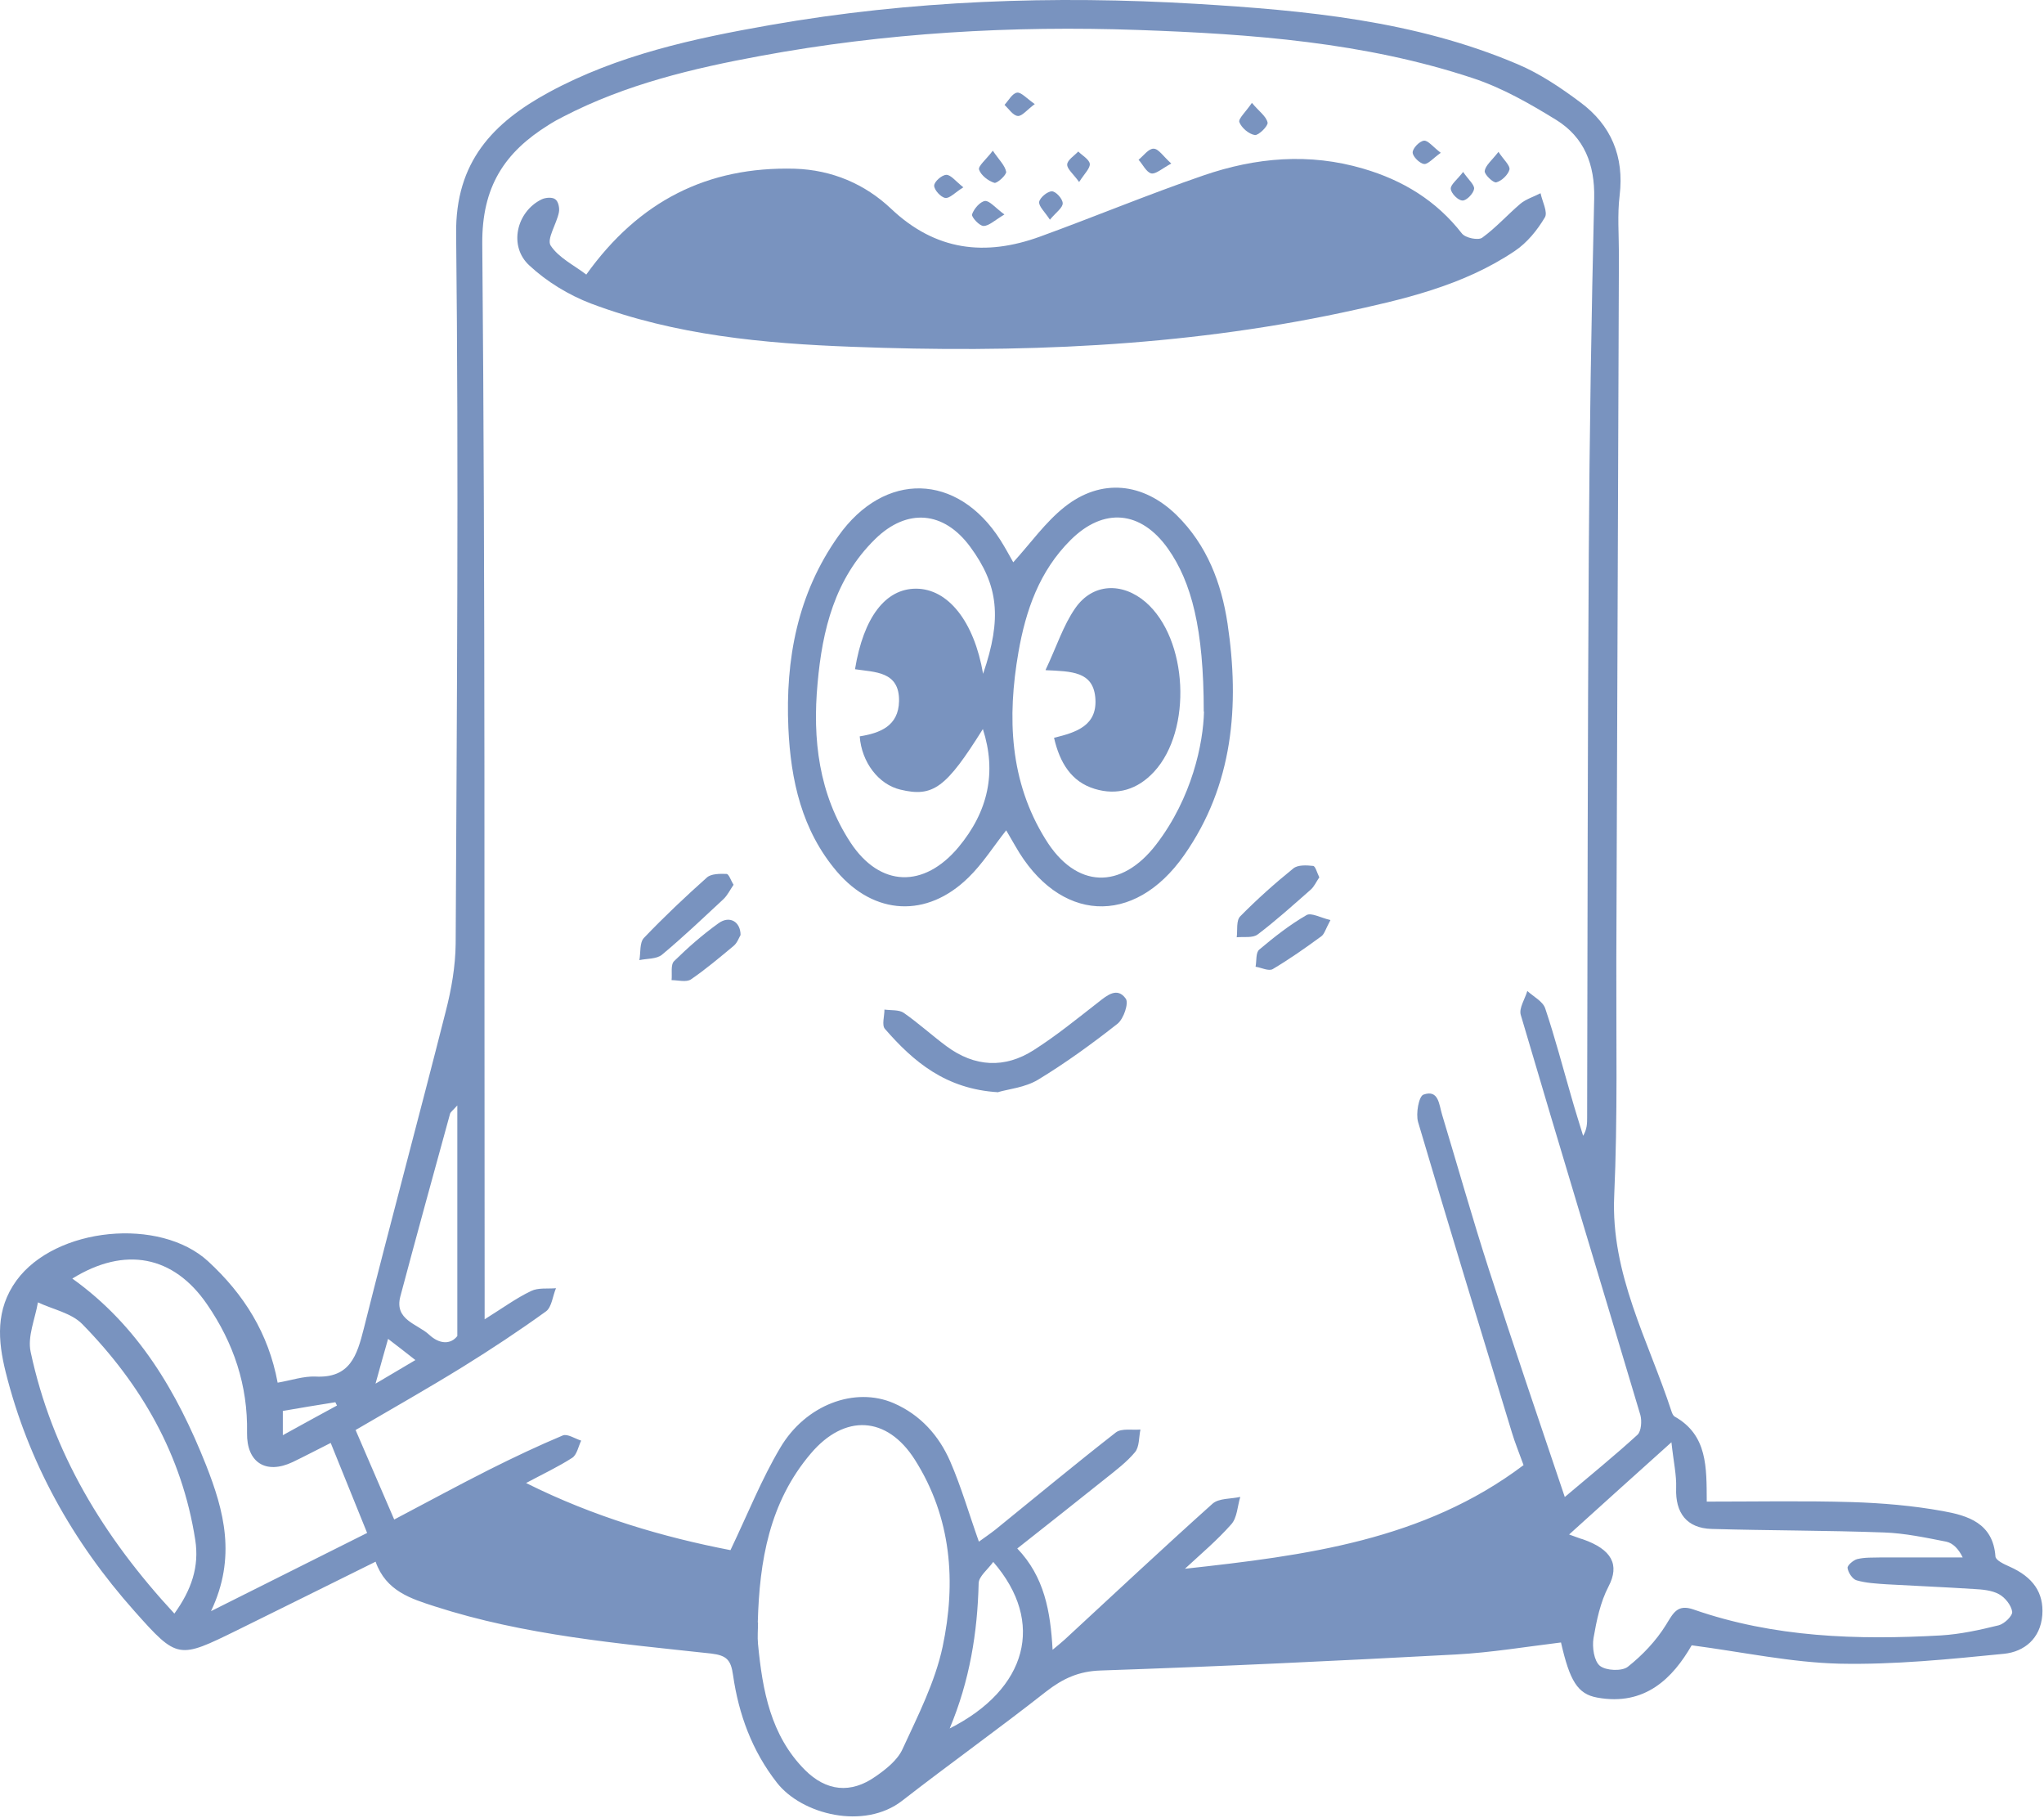
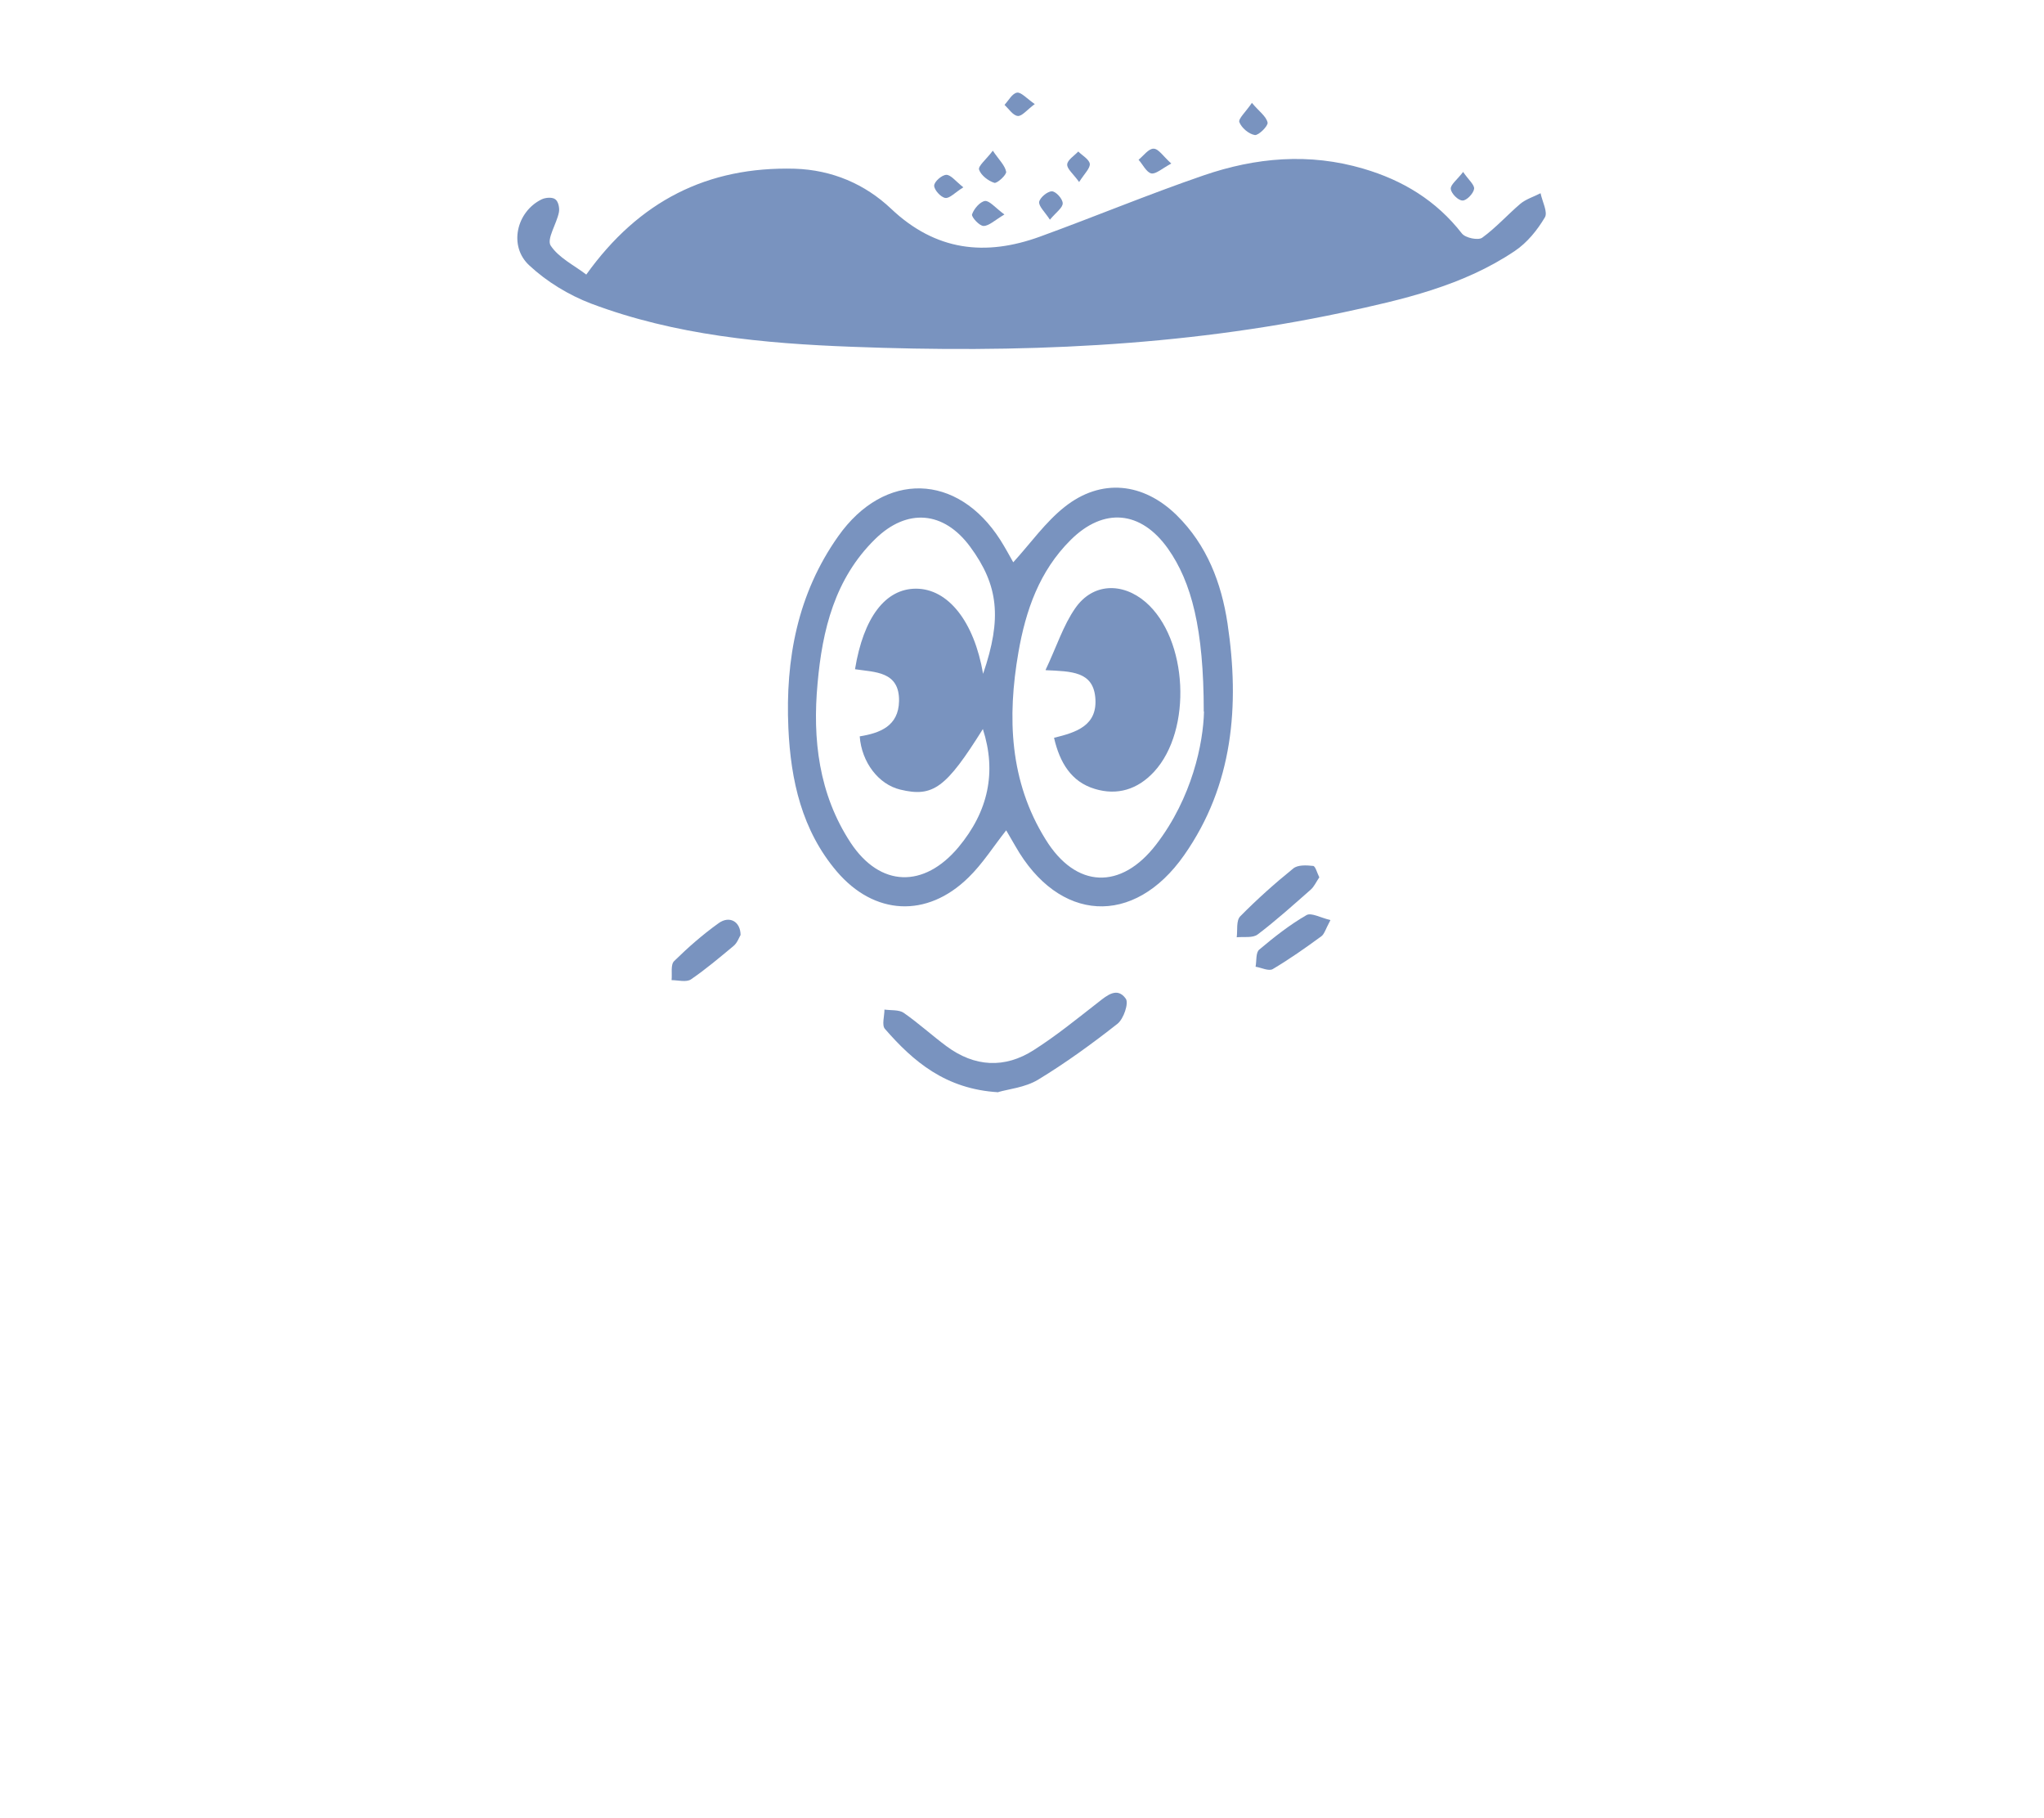
<svg xmlns="http://www.w3.org/2000/svg" width="686" height="610" viewBox="0 0 686 610" fill="none">
  <g opacity="0.62">
-     <path d="M572.577 503.837C589.332 503.837 605.454 503.521 621.497 503.995C631.692 504.311 641.965 505.181 652.002 506.998C660.379 508.5 668.915 511.029 669.705 522.251C669.784 523.516 672.629 524.859 674.447 525.649C682.271 529.127 685.985 534.343 685.432 541.93C684.8 549.833 679.347 554.179 672.629 554.89C654.215 556.708 635.723 558.605 617.309 558.21C601.187 557.815 585.064 554.337 567.757 552.045C561.434 563.031 552.109 572.514 536.066 569.59C529.427 568.405 526.819 563.9 523.895 551.097C512.199 552.52 500.423 554.495 488.569 555.128C448.896 557.261 409.144 559.158 369.392 560.502C362.043 560.739 356.747 563.189 351.136 567.535C335.251 580.022 318.734 591.797 302.77 604.205C290.046 614.084 269.104 608.868 260.726 598.12C252.349 587.372 247.923 575.201 246.026 562.082C245.315 557.024 243.972 555.444 238.677 554.811C207.46 551.413 176.085 548.726 145.975 539.005C137.914 536.397 129.537 533.869 126.059 523.99C110.411 531.735 95.001 539.401 79.59 546.987C59.911 556.629 59.595 556.866 45.133 540.586C24.427 517.351 9.491 490.718 1.904 460.371C-0.704 449.86 -1.574 439.428 5.539 429.628C18.658 411.689 53.668 408.29 69.869 423.227C81.882 434.291 90.101 447.331 93.183 463.927C97.767 463.137 101.876 461.714 105.828 461.872C117.524 462.505 119.816 454.76 122.108 445.75C131.038 410.187 140.601 374.861 149.61 339.297C151.507 331.948 152.851 324.203 152.93 316.616C153.325 237.27 153.957 157.845 153.087 78.499C152.771 54.237 165.575 41.118 184.146 31.002C207.302 18.436 232.829 12.904 258.513 8.4C305.852 0.102 353.586 -1.558 401.478 1.287C438.148 3.5 474.897 6.898 509.275 21.519C516.782 24.68 523.816 29.422 530.376 34.322C540.729 41.987 545.154 52.498 543.574 65.617C542.783 72.098 543.336 78.736 543.336 85.375C543.02 164.246 542.783 243.118 542.467 322.069C542.388 348.465 542.942 374.861 541.756 401.178C540.571 427.574 553.215 449.781 560.96 473.49C561.197 474.201 561.513 474.991 562.066 475.308C573.131 481.551 572.736 492.378 572.815 503.837H572.577ZM524.923 502.494C534.09 494.749 542.072 488.268 549.58 481.393C550.844 480.207 551.082 476.73 550.528 474.754C537.172 430.023 523.579 385.293 510.381 340.483C509.749 338.27 511.804 335.188 512.594 332.501C514.649 334.397 517.81 335.978 518.6 338.349C521.84 347.991 524.448 357.948 527.294 367.748C528.558 372.253 529.981 376.678 531.324 381.104C532.668 378.812 532.668 376.836 532.668 374.94C532.826 311.953 532.826 248.887 533.221 185.901C533.458 146.07 534.09 106.318 535.038 66.487C535.275 55.185 531.719 46.097 522.315 40.249C513.463 34.796 504.217 29.501 494.417 26.26C457.984 14.169 420.05 11.403 382.037 10.059C339.519 8.558 297.159 11.008 255.273 18.753C232.513 22.941 209.989 28.315 189.204 39.063C187.465 39.933 185.727 40.881 184.146 41.908C169.368 51.076 161.702 62.614 161.86 81.818C162.887 198.308 162.492 314.798 162.65 431.367C162.65 434.686 162.65 438.006 162.65 442.668C168.735 438.875 173.24 435.556 178.219 433.185C180.59 431.999 183.751 432.473 186.596 432.236C185.49 434.844 185.174 438.559 183.277 439.981C174.188 446.541 164.863 452.705 155.3 458.632C143.525 465.903 131.513 472.7 119.342 479.812C123.768 490.007 127.956 499.728 132.303 509.844C143.288 504.074 153.72 498.384 164.389 493.01C172.45 488.98 180.59 485.107 188.888 481.63C190.469 480.998 192.997 482.736 195.052 483.369C194.104 485.344 193.63 488.11 192.049 489.138C187.387 492.141 182.329 494.512 176.559 497.594C199.32 508.974 222.634 515.771 245.157 520.117C251.005 507.868 255.589 496.329 261.832 485.818C270.368 471.277 286.964 465.192 299.925 470.803C308.855 474.675 315.099 481.63 318.892 490.323C322.607 498.858 325.214 507.947 328.534 517.272C330.272 516.008 332.248 514.664 334.066 513.242C347.501 502.336 360.857 491.272 374.529 480.603C376.426 479.18 379.982 479.891 382.748 479.654C382.195 482.262 382.432 485.423 380.93 487.241C378.164 490.56 374.608 493.247 371.131 496.013C361.331 503.837 351.452 511.661 341.415 519.564C350.504 529.048 352.559 540.665 353.27 553.547C355.167 551.966 356.273 551.097 357.301 550.149C373.818 534.896 390.177 519.564 406.931 504.549C409.065 502.652 413.096 502.968 416.257 502.257C415.309 505.339 415.229 509.211 413.254 511.424C408.512 516.798 402.98 521.461 397.685 526.361C438.069 521.935 477.821 516.877 511.329 491.588C509.828 487.399 508.405 484.001 507.378 480.523C496.788 445.829 486.198 411.214 475.924 376.441C475.134 373.675 476.161 367.827 477.742 367.274C482.879 365.456 482.958 370.672 483.985 373.991C489.201 391.22 494.101 408.606 499.633 425.756C507.852 451.203 516.466 476.493 525.318 502.731L524.923 502.494ZM254.404 544.3C254.404 546.75 254.167 549.2 254.404 551.65C255.905 567.14 258.592 582.235 270.13 593.852C277.322 601.044 285.541 601.913 293.839 596.065C297.396 593.615 301.268 590.533 302.928 586.818C308.065 575.675 313.834 564.374 316.363 552.52C320.947 530.865 319.366 509.211 307.038 489.77C297.633 474.991 283.407 474.359 272.106 487.715C258.197 504.074 254.878 523.753 254.324 544.379L254.404 544.3ZM526.503 514.822C529.427 515.85 530.297 516.245 531.245 516.482C540.966 519.88 543.652 525.017 539.859 532.288C537.093 537.583 535.829 543.747 534.801 549.674C534.327 552.678 534.959 557.261 536.935 558.921C538.99 560.581 544.364 560.818 546.34 559.237C551.239 555.365 555.823 550.544 559.142 545.17C561.592 541.218 562.936 538.136 568.389 540.033C595.338 549.437 623.314 550.307 651.449 548.726C657.929 548.331 664.41 546.908 670.811 545.328C672.708 544.854 675.553 542.088 675.316 540.744C675 538.61 672.945 536.002 670.891 534.896C668.441 533.552 665.279 533.315 662.434 533.157C652.714 532.525 642.914 532.13 633.193 531.577C629.795 531.34 626.318 531.182 623.078 530.233C621.734 529.838 620.312 527.704 620.074 526.124C619.916 525.254 622.05 523.437 623.314 523.121C625.922 522.488 628.61 522.646 631.297 522.567C640.464 522.567 649.553 522.567 658.72 522.567C657.298 519.643 655.401 517.746 653.188 517.272C646.312 515.929 639.279 514.427 632.324 514.19C613.041 513.479 593.757 513.558 574.474 513.005C566.097 512.768 562.224 507.631 562.541 499.254C562.699 494.907 561.672 490.56 560.96 483.922C548.632 494.986 538.199 504.39 526.582 514.901L526.503 514.822ZM110.965 484.159C106.381 486.451 102.35 488.585 98.241 490.56C89.231 494.828 82.751 490.718 82.909 480.761C83.225 464.876 78.405 450.571 69.474 437.61C58.252 421.251 41.893 418.09 24.269 428.996C46.397 444.802 59.437 467.088 69.158 491.588C75.164 506.84 79.432 522.488 70.818 540.586C89.469 531.261 106.223 522.883 123.214 514.348C118.947 503.837 115.074 494.275 110.965 484.08V484.159ZM58.489 541.455C64.258 533.473 66.945 525.649 65.523 516.64C61.097 488.189 47.425 464.48 27.589 444.249C23.953 440.534 17.71 439.349 12.731 436.978C11.783 442.51 9.175 448.437 10.281 453.574C17.473 487.32 34.701 515.692 58.568 541.455H58.489ZM153.483 448.279V370.909C151.902 372.648 151.191 373.122 151.033 373.754C145.422 394.144 139.81 414.534 134.357 435.002C132.303 442.905 140.048 444.17 143.999 447.805C147.556 451.124 151.27 451.124 153.483 448.279ZM333.354 524.069C331.537 526.598 328.533 528.89 328.454 531.182C328.059 547.778 325.451 563.9 318.734 579.943C344.814 566.745 350.899 544.3 333.354 524.069ZM94.922 481.551C101.797 477.757 107.408 474.675 113.098 471.593C112.94 471.198 112.704 470.882 112.546 470.487C106.618 471.435 100.77 472.383 94.922 473.411V481.63V481.551ZM126.059 464.243C131.512 461.003 135.227 458.79 139.415 456.34C136.017 453.653 133.33 451.599 130.248 449.228C128.905 453.969 127.719 458.079 126.059 464.164V464.243Z" fill="#275197" />
    <path d="M196.731 92.174C214.434 67.438 237.431 55.82 266.751 56.611C279.238 57.006 290.302 61.747 299.075 70.046C314.011 84.192 330.687 86.088 349.101 79.371C367.356 72.733 385.375 65.225 403.789 58.902C421.413 52.817 439.431 51.236 457.608 56.611C470.806 60.483 482.028 67.279 490.643 78.344C491.828 79.845 496.096 80.715 497.439 79.766C502.023 76.447 505.895 72.1 510.242 68.386C512.139 66.805 514.747 66.015 517.039 64.829C517.592 67.596 519.568 71.231 518.461 72.97C515.932 77.237 512.534 81.426 508.424 84.192C490.959 95.967 470.648 100.551 450.417 104.898C396.123 116.436 341.118 118.491 285.955 116.357C256.319 115.251 226.604 112.484 198.47 101.895C190.962 99.049 183.533 94.545 177.685 89.092C170.572 82.611 173.338 70.994 181.794 66.884C183.138 66.252 185.43 66.094 186.378 66.884C187.405 67.596 187.88 69.887 187.564 71.31C186.773 75.182 183.454 80.161 184.797 82.374C187.484 86.484 192.7 89.013 196.731 92.095V92.174Z" fill="#275197" />
    <path d="M340.065 188.667C345.834 182.344 350.813 175.232 357.293 170.095C369.543 160.374 383.689 161.876 394.911 172.861C405.106 182.898 409.927 195.621 411.982 209.214C416.091 236.717 413.879 263.429 397.44 286.901C380.528 311.084 355.317 309.503 340.776 283.898C339.669 282.001 338.563 280.104 337.694 278.603C333.426 283.977 329.791 289.825 324.97 294.488C311.06 308.081 293.437 307.132 280.871 292.433C269.096 278.603 265.382 261.769 264.591 244.304C263.564 221.148 267.673 199.178 281.346 179.894C296.835 158.003 321.335 158.635 335.718 181.159C337.378 183.767 338.8 186.454 340.065 188.667ZM403.999 238.772C403.999 210.953 399.89 195.305 391.987 184.083C382.899 171.28 370.412 170.174 359.348 181.159C348.837 191.591 344.253 204.789 341.803 218.856C338.01 240.668 338.8 262.164 350.892 281.606C361.087 298.202 376.26 298.676 388.036 283.344C400.127 267.617 403.842 249.283 404.079 238.772H403.999ZM329.949 226.048C336.35 207.397 335.086 196.333 325.602 183.451C316.751 171.438 304.422 170.411 293.753 180.843C280.16 194.12 275.972 211.427 274.391 229.288C272.652 248.018 274.786 266.432 285.455 282.712C295.413 297.807 310.112 298.044 321.651 284.293C331.687 272.28 334.533 259.082 329.87 244.62C317.541 264.298 313.195 267.617 302.13 264.93C294.86 263.192 289.169 255.763 288.537 247.07C295.413 245.963 301.577 243.592 301.735 235.215C301.893 225.178 293.595 225.574 286.956 224.546C289.802 207.16 297.151 197.518 307.425 197.518C318.173 197.518 326.946 208.503 329.949 226.127V226.048Z" fill="#275197" />
    <path d="M335.088 366.48C317.385 365.452 306.558 356.206 296.995 345.221C295.889 343.956 296.837 340.953 296.837 338.74C299.05 339.056 301.737 338.74 303.318 339.847C308.297 343.324 312.801 347.434 317.701 351.069C327.106 358.023 337.222 358.577 346.942 352.333C354.529 347.513 361.484 341.822 368.596 336.29C371.599 333.919 374.998 331.074 377.843 335.105C378.87 336.606 377.132 341.822 375.077 343.482C366.542 350.2 357.611 356.68 348.365 362.291C344.018 364.899 338.328 365.452 335.088 366.401V366.48Z" fill="#275197" />
-     <path d="M246.199 296.861C245.013 298.6 244.144 300.417 242.801 301.682C236.004 308.004 229.287 314.406 222.174 320.333C220.356 321.834 217.116 321.597 214.587 322.151C215.061 319.622 214.587 316.223 216.168 314.643C222.885 307.609 229.998 300.892 237.268 294.411C238.691 293.147 241.615 293.147 243.828 293.226C244.618 293.226 245.25 295.36 246.199 296.861Z" fill="#275197" />
    <path d="M442.805 294.329C441.778 295.831 441.066 297.49 439.881 298.518C434.033 303.655 428.264 308.871 422.099 313.533C420.44 314.798 417.436 314.245 415.065 314.482C415.382 312.111 414.829 308.871 416.251 307.448C421.862 301.758 427.868 296.384 434.033 291.405C435.534 290.141 438.458 290.299 440.671 290.536C441.461 290.536 442.015 292.828 442.726 294.25L442.805 294.329Z" fill="#275197" />
    <path d="M248.469 313.849C247.995 314.718 247.363 316.457 246.177 317.405C241.515 321.278 236.852 325.229 231.873 328.628C230.292 329.655 227.526 328.865 225.393 328.865C225.63 326.731 224.997 323.649 226.262 322.463C230.925 317.88 235.904 313.533 241.199 309.74C244.834 307.132 248.548 309.186 248.548 313.77L248.469 313.849Z" fill="#275197" />
    <path d="M446.521 308.716C444.861 311.798 444.467 313.458 443.439 314.169C438.144 318.042 432.77 321.835 427.159 325.154C425.816 325.945 423.365 324.68 421.39 324.364C421.785 322.388 421.39 319.622 422.654 318.595C427.633 314.406 432.849 310.297 438.46 307.057C440.041 306.108 443.202 307.926 446.521 308.716Z" fill="#275197" />
    <path d="M420.128 34.482C422.578 37.407 424.949 38.987 425.423 41.121C425.66 42.227 422.42 45.468 421.156 45.309C419.101 44.993 416.651 42.86 415.94 40.963C415.544 39.856 418.074 37.565 420.128 34.562V34.482Z" fill="#275197" />
    <path d="M393.108 54.867C390.026 56.527 387.892 58.503 386.39 58.187C384.731 57.792 383.546 55.184 382.123 53.603C383.783 52.26 385.521 49.81 387.181 49.889C388.841 49.889 390.421 52.497 393.187 54.947L393.108 54.867Z" fill="#275197" />
    <path d="M333.178 50.522C335.312 53.683 337.288 55.5 337.683 57.634C337.841 58.661 334.68 61.586 333.732 61.349C331.677 60.716 329.227 58.82 328.595 56.923C328.199 55.737 330.887 53.604 333.178 50.6V50.522Z" fill="#275197" />
    <path d="M337.137 71.942C333.817 73.918 331.921 75.814 330.103 75.814C328.68 75.814 325.993 72.811 326.231 71.942C326.863 70.045 328.917 67.674 330.577 67.437C332.079 67.279 333.975 69.65 337.058 71.942H337.137Z" fill="#275197" />
-     <path d="M502.88 50.914C504.698 53.68 506.911 55.577 506.595 56.92C506.121 58.659 503.987 60.714 502.169 61.188C501.142 61.425 498.139 58.501 498.297 57.395C498.534 55.498 500.668 53.838 502.88 50.993V50.914Z" fill="#275197" />
    <path d="M323.321 62.853C320.476 64.591 318.737 66.646 317.236 66.409C315.734 66.172 313.521 63.722 313.521 62.299C313.521 60.956 316.129 58.664 317.631 58.664C319.132 58.664 320.713 60.798 323.321 62.853Z" fill="#275197" />
    <path d="M347.338 34.878C344.651 36.854 342.992 39.066 341.569 38.908C339.989 38.75 338.566 36.538 337.144 35.194C338.487 33.693 339.751 31.322 341.332 31.084C342.675 30.847 344.493 32.981 347.338 34.957V34.878Z" fill="#275197" />
    <path d="M352.394 73.758C350.655 71.071 348.601 69.253 348.759 67.752C348.996 66.329 351.525 64.195 353.027 64.195C354.37 64.195 356.662 66.724 356.662 68.226C356.662 69.727 354.449 71.229 352.394 73.679V73.758Z" fill="#275197" />
-     <path d="M483.596 51.236C480.909 53.133 479.25 55.187 477.907 55.029C476.405 54.792 474.113 52.5 474.113 51.157C474.113 49.734 476.405 47.363 477.907 47.205C479.25 47.047 480.909 49.26 483.596 51.315V51.236Z" fill="#275197" />
    <path d="M362.199 61.11C360.223 58.344 358.089 56.684 358.168 55.183C358.247 53.681 360.539 52.258 361.883 50.836C363.226 52.179 365.518 53.444 365.755 54.946C365.913 56.447 364.016 58.186 362.199 61.031V61.11Z" fill="#275197" />
    <path d="M491.012 57.637C492.83 60.324 494.964 62.062 494.727 63.406C494.49 64.987 492.119 67.357 490.855 67.278C489.353 67.278 487.061 64.907 486.903 63.406C486.745 61.983 489.037 60.324 491.092 57.637H491.012Z" fill="#275197" />
    <path d="M350.907 224.786C354.621 216.962 356.834 209.85 360.865 204.08C366.713 195.624 376.671 195.308 384.495 202.026C398.72 214.354 400.221 244.939 387.34 258.927C381.807 264.933 374.932 266.988 367.424 264.696C359.521 262.325 355.649 255.845 353.752 247.547C361.26 245.729 368.531 243.437 367.582 233.875C366.713 225.339 359.679 225.26 350.986 224.865L350.907 224.786Z" fill="#275197" />
  </g>
</svg>